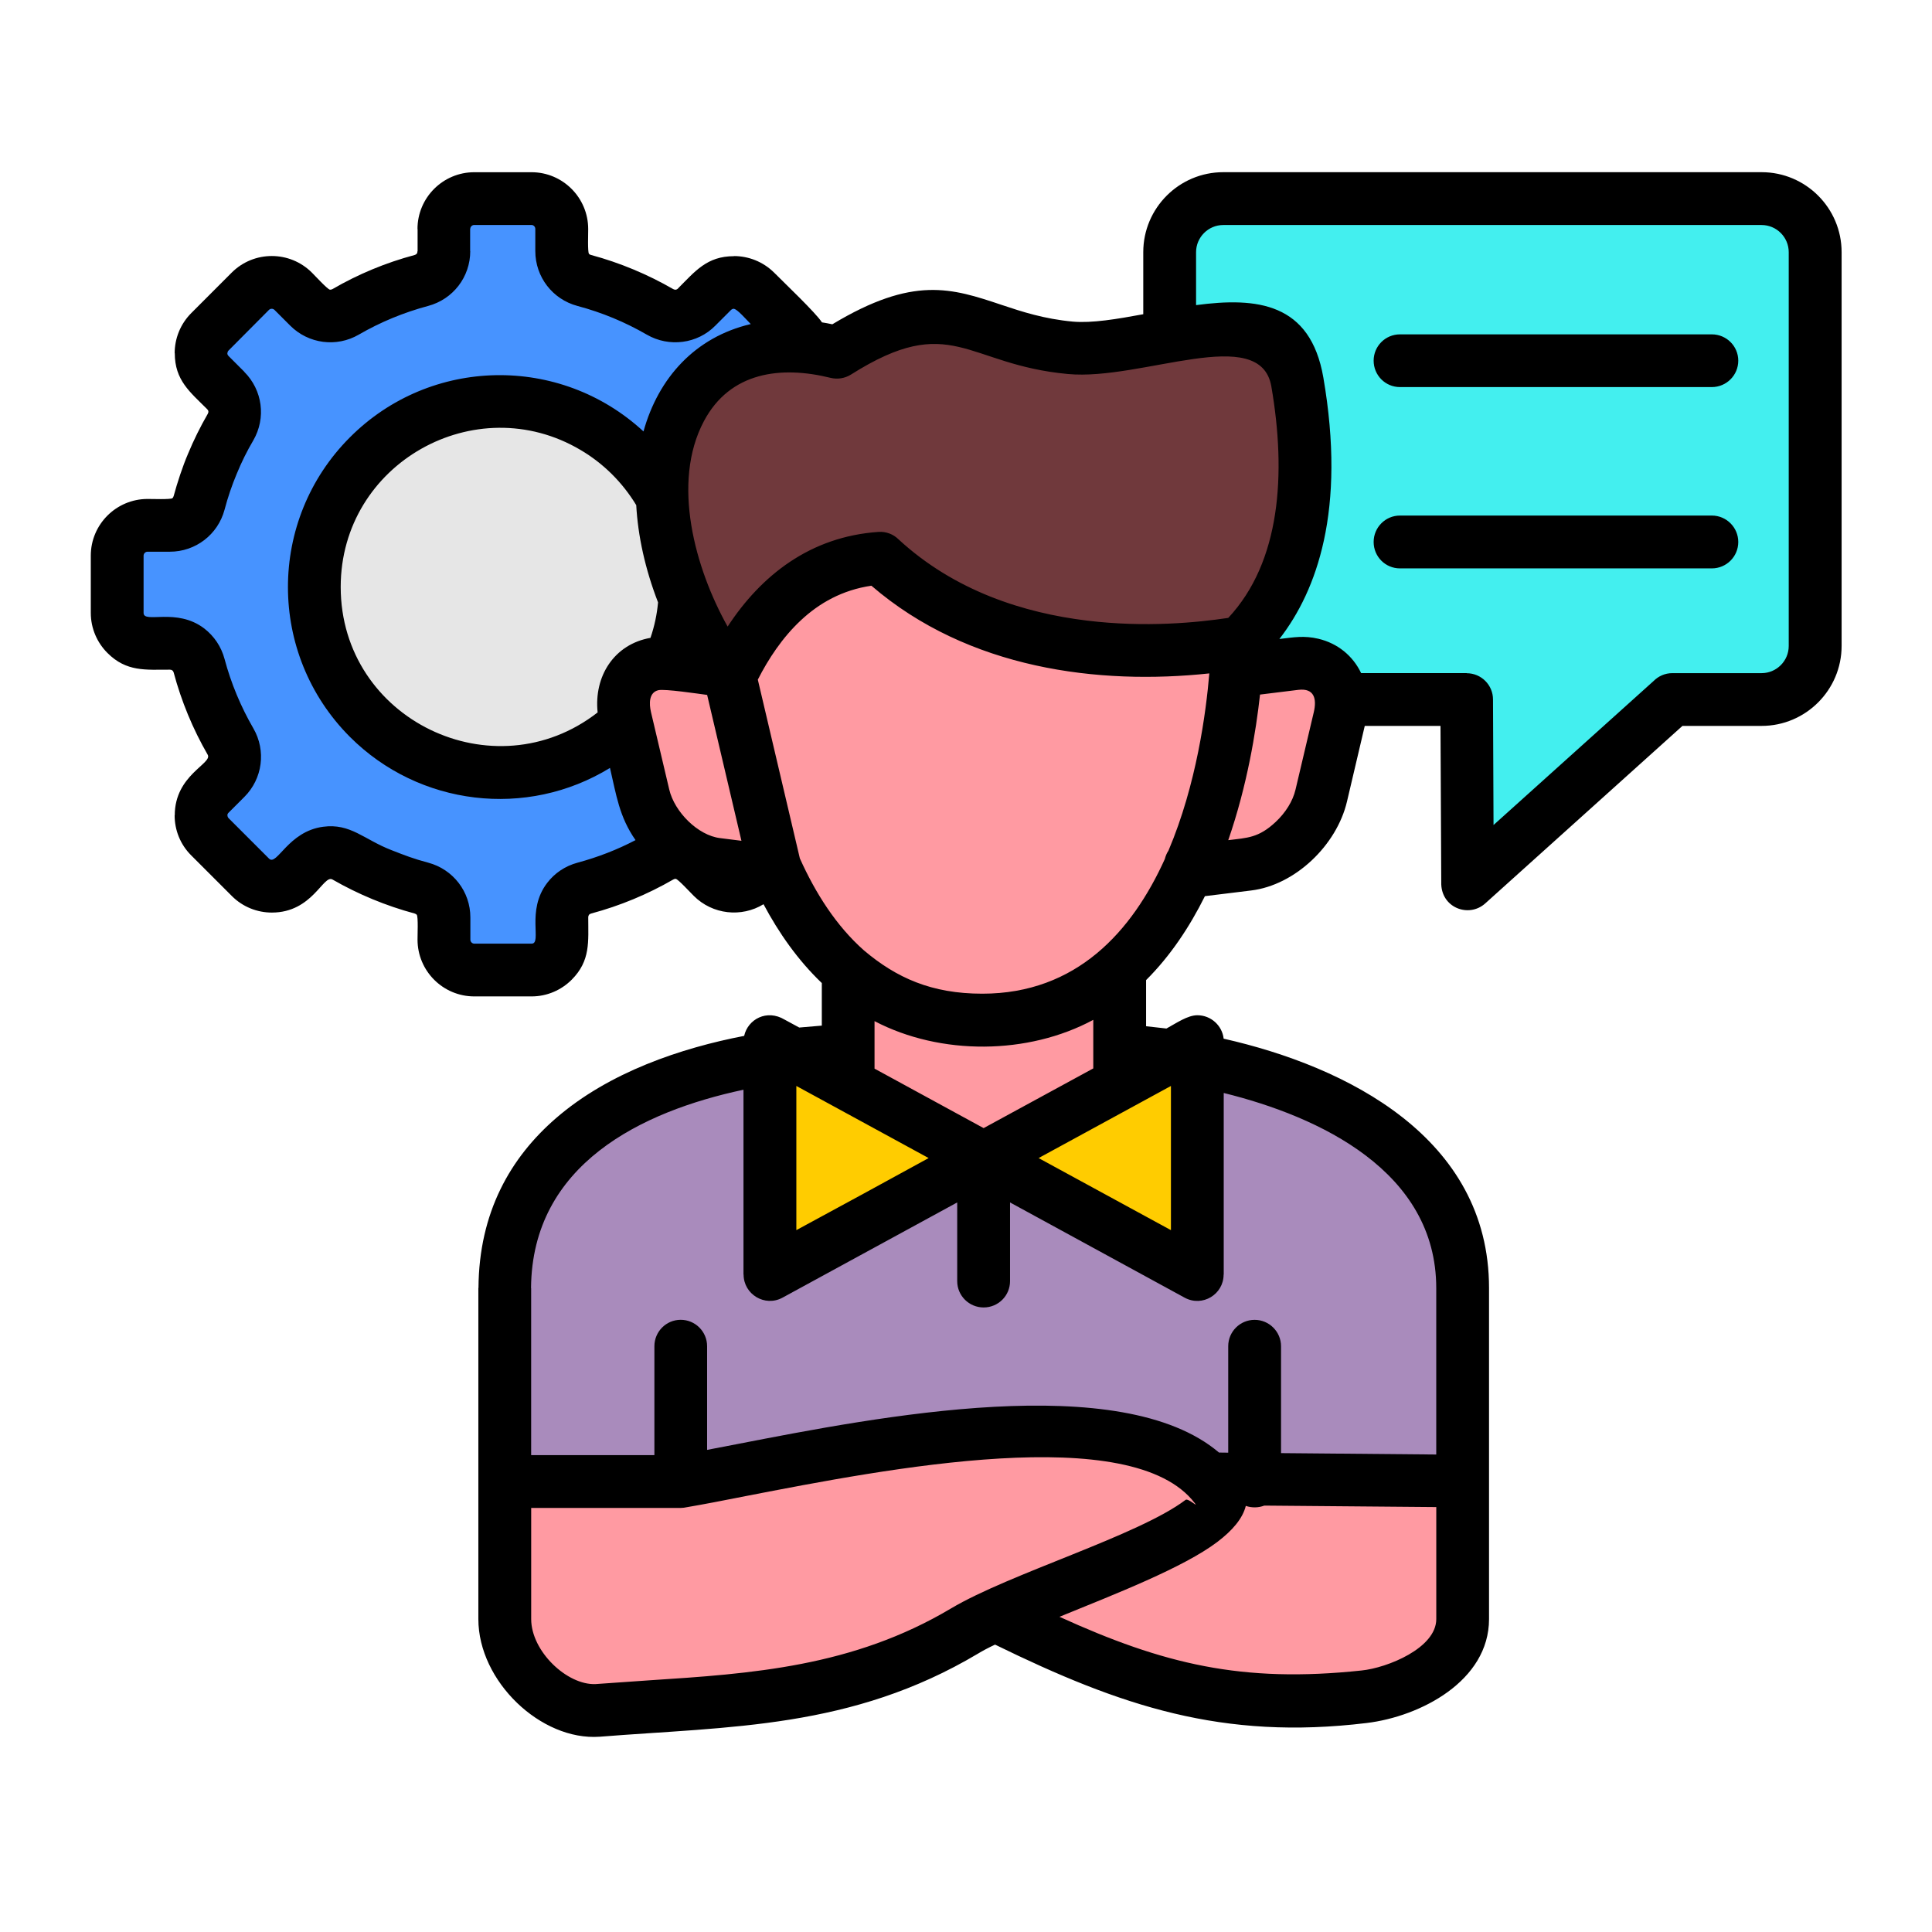
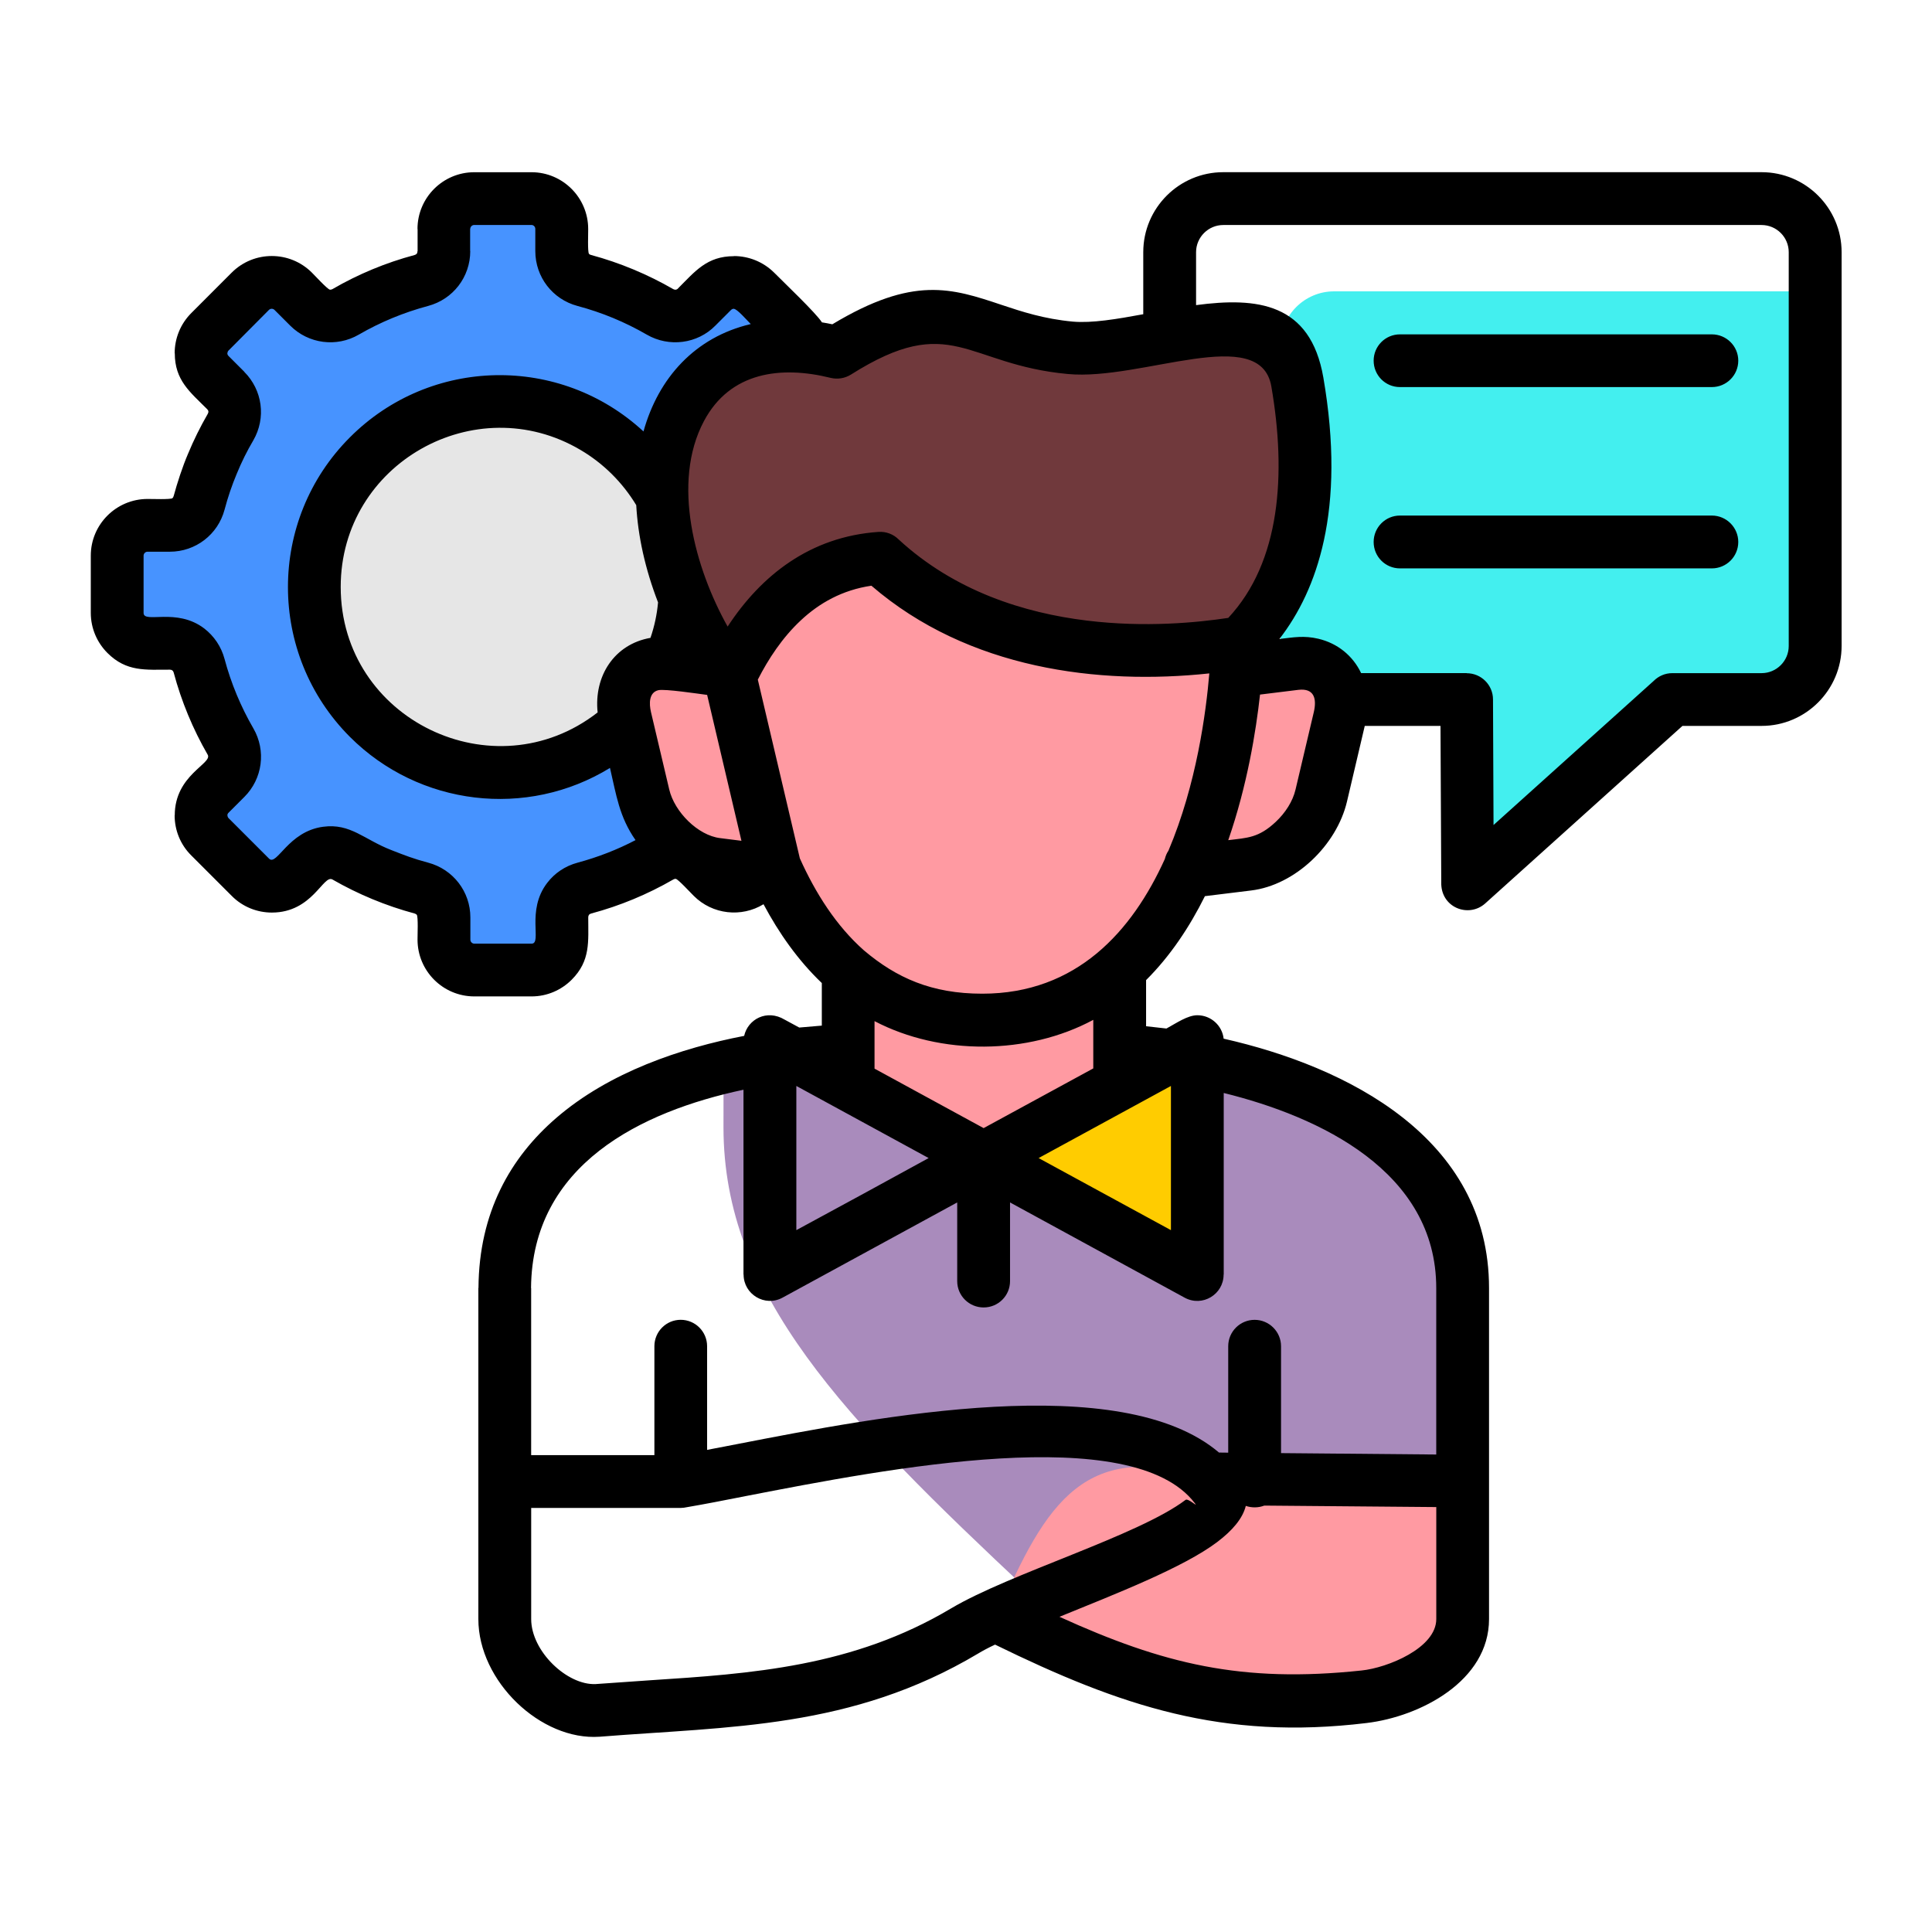
<svg xmlns="http://www.w3.org/2000/svg" id="Layer_1" viewBox="0 0 512 512" width="300" height="300">
  <g width="100%" height="100%" transform="matrix(1,0,0,1,0,0)">
    <g clip-rule="evenodd" fill-rule="evenodd">
-       <path d="m443.2 185.38-54.28 48.87-.23-48.87h-64.52c-7.82 0-14.2-6.38-14.2-14.2v-104.35c0-7.82 6.38-14.2 14.2-14.2h142.67c7.82 0 14.2 6.38 14.2 14.2v104.34c0 7.82-6.38 14.2-14.2 14.2h-23.64z" fill="#43efef" fill-opacity="1" data-original-color="#36bfbfff" stroke="none" stroke-opacity="1" />
      <path d="m443.2 185.38-54.28 48.87-.23-48.87h-49.35v-93.97c0-7.82 6.38-14.2 14.2-14.2h127.5v93.97c0 7.82-6.38 14.2-14.2 14.2z" fill="#43efef" fill-opacity="1" data-original-color="#43efefff" stroke="none" stroke-opacity="1" />
      <path d="m125.69 52.63h15.17c4.42 0 8.02 3.6 8.02 8.05v5.87c0 3.71 2.41 6.83 5.98 7.8 7.11 1.9 13.83 4.71 20.07 8.31 3.17 1.84 7.09 1.33 9.69-1.28l4.17-4.17c3.15-3.15 8.25-3.15 11.4 0l10.72 10.72c3.15 3.12 3.15 8.25 0 11.37l-4.17 4.17c-2.61 2.64-3.12 6.52-1.28 9.72 3.6 6.24 6.41 12.95 8.31 20.07.96 3.57 4.08 5.95 7.8 5.95h5.87c4.45 0 8.05 3.63 8.05 8.05v15.17c0 4.42-3.6 8.05-8.05 8.05h-5.87c-3.71 0-6.83 2.41-7.8 5.98-1.9 7.09-4.71 13.83-8.31 20.04-1.84 3.2-1.33 7.11 1.28 9.72l4.17 4.17c3.15 3.15 3.15 8.25 0 11.4l-10.72 10.72c-3.15 3.12-8.25 3.12-11.37 0l-4.2-4.17c-2.61-2.64-6.52-3.15-9.69-1.28-6.24 3.57-12.95 6.41-20.07 8.31-3.57.96-5.98 4.08-5.98 7.77v5.9c0 4.42-3.6 8.05-8.02 8.05h-15.17c-4.45 0-8.05-3.63-8.05-8.05v-5.9c0-3.69-2.41-6.8-5.98-7.77-7.09-1.9-13.83-4.73-20.04-8.31-3.2-1.87-7.11-1.36-9.72 1.28l-4.17 4.17c-3.15 3.12-8.25 3.12-11.4 0l-10.72-10.72c-3.12-3.15-3.12-8.25 0-11.4l4.17-4.17c2.61-2.61 3.15-6.52 1.28-9.72-3.6-6.21-6.41-12.95-8.31-20.04-.96-3.57-4.08-5.98-7.77-5.98h-5.9c-4.42 0-8.05-3.63-8.05-8.05v-15.17c0-4.42 3.63-8.05 8.05-8.05h5.9c3.69 0 6.8-2.38 7.77-5.95 1.9-7.11 4.71-13.83 8.31-20.07 1.87-3.2 1.33-7.09-1.28-9.72l-4.17-4.17c-3.12-3.12-3.12-8.25 0-11.37l10.72-10.72c3.15-3.15 8.25-3.15 11.4 0l4.17 4.17c2.61 2.61 6.52 3.12 9.72 1.28 6.21-3.6 12.95-6.41 20.04-8.31 3.57-.96 5.98-4.08 5.98-7.8v-5.87c0-4.45 3.6-8.05 8.05-8.05z" fill="#4793ff" fill-opacity="1" data-original-color="#4793ffff" stroke="none" stroke-opacity="1" />
      <path d="m132.43 106.4c27.13 0 49.15 22.03 49.15 49.15 0 27.16-22.03 49.15-49.15 49.15-27.16 0-49.15-22-49.15-49.15 0-27.12 22-49.15 49.15-49.15z" fill="#e6e6e6" fill-opacity="1" data-original-color="#b3b3b3ff" stroke="none" stroke-opacity="1" />
-       <path d="m174.61 130.33c4.42 7.37 6.97 16.02 6.97 25.23 0 27.16-22.03 49.15-49.15 49.15-6.01 0-11.79-1.08-17.12-3.06-4.42-7.37-6.97-16.02-6.97-25.26 0-27.13 22.03-49.12 49.15-49.12 6.01 0 11.79 1.08 17.12 3.06z" fill="#e6e6e6" fill-opacity="1" data-original-color="#e6e6e6ff" stroke="none" stroke-opacity="1" />
      <path d="m327.6 177.81 15.62-1.93c8.59-1.05 13.86 5.44 11.76 14.4l-4.85 20.55c-2.1 8.99-10.86 17.18-19.45 18.23l-15.62 1.93z" fill="#ff9aa2" fill-opacity="1" data-original-color="#ff9aa2ff" stroke="none" stroke-opacity="1" />
-       <path d="m294.38 278.44h-67.21c-20.78 0-92.98 7.09-93.4 62.9v82.72c0 11.85 10.52 18.17 22.42 18.11v-20.61h209.14v20.64c11.31-1.25 22.28-6.35 22.28-18.14v-82.72c0-51.45-72.4-62.9-93.23-62.9z" fill="#a98bbc" fill-opacity="1" data-original-color="#6c5475ff" stroke="none" stroke-opacity="1" />
      <path d="m294.38 278.44h-67.21c-7.2 0-20.58.85-35.01 4.31-.28 5.27-.43-28.32-.43 15.99 0 44.28 31.8 76.93 80.79 122.83h92.81v20.64c11.31-1.25 22.28-6.35 22.28-18.14v-82.72c0-51.46-72.4-62.91-93.23-62.91z" fill="#a98bbc" fill-opacity="1" data-original-color="#a98bbcff" stroke="none" stroke-opacity="1" />
      <path d="m361.39 449.68c11.31-1.22 26.22-8.82 26.22-20.61v-36.6l-67.32-.6c-32.4-10.37-42.94 5.5-56.1 36.43 33.73 16.68 58.7 25.75 97.2 21.38z" fill="#ff9aa2" fill-opacity="1" data-original-color="#ff9aa2ff" stroke="none" stroke-opacity="1" />
      <path d="m296.73 235.15h-71.97v55.03l34.13 14.74h3.74l34.1-14.74z" fill="#ff9aa2" fill-opacity="1" data-original-color="#ff9aa2ff" stroke="none" stroke-opacity="1" />
-       <path d="m133.77 392.62v36.45c0 12.76 13.27 24.92 24.6 24.21 32.71-2.61 65.06-1.9 97.23-21.03 18.14-10.8 75.2-26.82 66.67-38.07-22.22-29.34-109.59-7-141.87-1.56z" fill="#ff9aa2" fill-opacity="1" data-original-color="#ff9aa2ff" stroke="none" stroke-opacity="1" />
      <path d="m193.1 177.81-15.62-1.93c-8.59-1.05-13.86 5.44-11.76 14.4l4.85 20.55c2.1 8.99 10.86 17.18 19.45 18.23l15.62 1.93z" fill="#ff9aa2" fill-opacity="1" data-original-color="#ff9aa2ff" stroke="none" stroke-opacity="1" />
      <path d="m260.3 270.33c-65.85 0-67.58-98.99-67.58-98.99 11.99-27.27 40.11-32.26 67.58-29.4 27.47-2.86 55.59 2.13 67.58 29.4 0 .01-1.73 98.99-67.58 98.99z" fill="#ff9aa2" fill-opacity="1" data-original-color="#ff9aa2ff" stroke="none" stroke-opacity="1" />
      <path d="m328.87 170.27c11.88-11.42 21.26-32.34 14.94-69.05-4.51-26.05-39.88-7.17-60.15-9.04-26.48-2.44-31.8-17.83-61.88 1.19-46.74-11.62-61.48 40.37-28.52 86.31 6.41-13.66 18.26-30.22 40-31.75 32.46 30.11 79.54 25.06 95.61 22.34z" fill="#70393c" fill-opacity="1" data-original-color="#70393cff" stroke="none" stroke-opacity="1" />
-       <path d="m260.67 306.9-28.32 15.45-28.31 15.42v-30.87-30.84l28.31 15.42z" fill="#ffcc00" fill-opacity="1" data-original-color="#ffcc00ff" stroke="none" stroke-opacity="1" />
      <path d="m260.67 306.9 28.32 15.45 28.32 15.42v-30.87-30.84l-28.32 15.42z" fill="#ffcc00" fill-opacity="1" data-original-color="#ffcc00ff" stroke="none" stroke-opacity="1" />
    </g>
    <path d="m267.67 318.66v20.86c0 3.85-3.12 6.97-7 6.97-3.86 0-7-3.12-7-6.97v-20.86l-46.29 25.23c-4.68 2.55-10.32-.88-10.32-6.12h-.03v-48.98c-27.04 5.75-56.04 19.79-56.3 52.55h.03v44.28h32.66v-28.86c0-3.86 3.12-7 6.97-7 3.88 0 7 3.15 7 7v27.47c2.38-.45 4.96-.94 7.65-1.47 37.87-7.37 102.02-19.87 128.01 2.18l2.44.03v-28.2c0-3.86 3.12-7 7-7 3.86 0 7 3.15 7 7v28.32l41.13.37v-44.11c0-30.93-30.95-45.44-56.32-51.7v48.13h-.03c0 5.24-5.61 8.67-10.32 6.12zm7.57-11.76 35.07 19.1v-38.21zm-14.57-7.94 29.06-15.82v-12.87c-17.26 9.3-40.45 9.5-57.97.34v12.59zm48.45-26.39c2.66-1.45 5.61-3.52 8.19-3.52 3.6 0 6.58 2.72 6.97 6.21 32.6 7.37 70.33 26.19 70.33 66.08v87.73c0 16.41-18.23 25.85-32.46 27.55-38.18 4.62-65.11-4.48-98.45-20.78-1.76.82-3.29 1.64-4.56 2.41-33.53 19.96-65.71 19.25-100.2 22h-.03c-15.56 1.11-32.14-14.68-32.14-31.18v-87.73h.03v-.03c.14-20.04 8.48-34.53 20.52-44.96 14.12-12.25 33.25-18.62 49.89-21.83.99-4.42 6.01-7.14 10.72-4.31l3.88 2.1 5.98-.51v-11.28c-6.32-6.04-11.37-13.24-15.45-20.89-5.84 3.57-13.52 2.75-18.48-2.21-.77-.74-4.14-4.42-4.76-4.51-.2-.03-.45.03-.68.17-6.83 3.94-14.12 6.97-21.74 9.01-.54.14-.79.48-.79 1.02 0 6.41.65 11.48-4.39 16.53-2.72 2.72-6.49 4.42-10.63 4.42h-15.17c-8.31 0-15.05-6.75-15.05-15.05 0-1.16.2-6.07-.2-6.58-.11-.14-.31-.26-.57-.34-7.6-2.04-14.97-5.1-21.77-9.01-2.44-1.42-5.27 8.76-16.07 8.76-3.85 0-7.71-1.47-10.63-4.42l-10.71-10.71c-2.95-2.92-4.42-6.77-4.42-10.63h.03c0-10.74 10.09-13.72 8.73-16.07-3.94-6.83-6.97-14.15-9.01-21.77-.14-.51-.48-.77-1.02-.77-6.41 0-11.48.62-16.53-4.42-2.72-2.72-4.42-6.49-4.42-10.63v-15.17c0-8.28 6.75-15.02 15.05-15.02 1.16 0 6.07.17 6.58-.2.14-.11.26-.31.34-.6.94-3.46 2.35-7.8 3.8-11.17 1.5-3.63 3.26-7.17 5.22-10.57.28-.48.23-.91-.17-1.28-4.54-4.54-8.56-7.63-8.56-14.8h-.03c0-3.85 1.47-7.71 4.42-10.66l10.69-10.7c5.87-5.87 15.39-5.87 21.26 0 .68.68 4.17 4.45 4.76 4.51.23.03.45-.03.68-.14 6.83-3.97 14.14-7 21.77-9.04.51-.14.77-.45.77-1.02h.03v-5.87h-.03c0-8.31 6.75-15.05 15.05-15.05h15.17c8.28 0 15.02 6.75 15.02 15.05 0 1.16-.17 6.07.2 6.55.11.17.31.28.6.34 7.57 2.04 14.97 5.13 21.74 9.04.48.26.91.2 1.28-.17v-.03c4.51-4.51 7.63-8.53 14.8-8.53v-.03c3.85 0 7.71 1.47 10.66 4.39 2.58 2.61 11.06 10.66 12.67 13.18.91.14 1.81.31 2.75.51 21.49-12.93 31.61-9.58 44.9-5.13 5.27 1.76 11.17 3.71 18.85 4.42 5.02.45 11.74-.68 18.65-1.96v-16.44c0-11.71 9.52-21.2 21.2-21.2h142.67c11.68 0 21.2 9.5 21.2 21.2v104.34c0 11.68-9.52 21.2-21.2 21.2h-20.98l-52.27 47.05c-4.39 3.94-11.85 1.11-11.65-5.64l-.2-41.41h-20.07l-4.71 20.04c-2.72 11.56-13.72 22.17-25.43 23.58l-12.22 1.5c-4.05 8.14-9.16 15.85-15.59 22.25v12.22zm-80.08 43.66 17.06-9.33-35.06-19.11v38.21zm96.46-152.48c13.86-14.83 15.42-38.13 11.42-61.34-2.92-16.81-34.3-1.47-53.89-3.29-27.16-2.49-30.84-16.7-57.51.14-1.67 1.05-3.63 1.3-5.39.88-13.15-3.26-26.65-1.62-33.59 11.48-8.67 16.33-2.32 39.06 6.29 54.43 8.87-13.55 21.85-23.84 39.97-25.09 2.04-.14 3.97.62 5.33 1.98 14.91 13.75 33.34 19.5 49.89 21.52 15.51 1.9 29.37.51 37.48-.71zm25.34-20.52c-2.38 10.97-6.66 19.5-11.79 26.11 3.83-.45 6.52-.96 10.35-.06 5.1 1.22 9.13 4.51 11.31 9.1h27.98v.03c3.85 0 6.97 3.12 6.97 6.95l.14 33.28 42.43-38.18c1.28-1.28 3-2.07 4.96-2.07h23.64c3.97 0 7.2-3.23 7.2-7.2v-104.36c0-3.97-3.23-7.2-7.2-7.2h-142.66c-3.94 0-7.2 3.23-7.2 7.2v14.03c16.13-2.15 30.3-.65 33.73 19.19 3.01 17.47 2.64 31.67.14 43.18zm-30.36 35.23c-29.23 3.12-63.84-1.08-89.55-23.24-7.71 1.13-13.83 4.62-18.68 9.16-4.93 4.59-8.65 10.29-11.42 15.73l11.14 47.37c4.14 9.21 9.64 17.89 16.98 24.38 8.62 7.29 17.94 11.48 31.35 11.48 25.06 0 39.74-16.58 48.39-35.69.2-.79.51-1.56.96-2.21 7.46-17.58 9.98-36.8 10.83-46.98zm-146.09-18.82c-3.43-8.87-5.33-17.6-5.78-25.77-3.63-6.01-8.7-11.06-14.77-14.63-27.81-16.44-63.55 3.54-63.55 36.31 0 35.18 40.62 54.65 68.09 33.25-1.02-9.61 4.39-18.08 14-19.76 1.04-3.02 1.72-6.17 2.01-9.4zm-3.86-45.3c3.94-14.2 13.69-25 28.43-28.46-1.11-1.11-3.63-4.03-4.48-4.03v-.03c-.26 0-.51.11-.74.31l-4.17 4.17c-4.73 4.82-12.25 5.81-18.17 2.38-5.78-3.34-11.88-5.87-18.37-7.6-6.6-1.76-11.17-7.68-11.17-14.54v-5.87c0-.57-.45-1.05-1.02-1.05h-15.17c-.57 0-1.05.48-1.05 1.05h-.03v5.87h.03c0 6.86-4.56 12.78-11.17 14.54-6.46 1.73-12.64 4.28-18.37 7.6-5.9 3.43-13.35 2.44-18.17-2.38l-4.17-4.17c-.4-.4-1.08-.4-1.47 0l-10.69 10.75c-.2.2-.31.45-.31.74h-.03c0 .26.11.51.34.74l4.17 4.17h-.03c4.85 4.85 5.84 12.22 2.41 18.17-1.67 2.83-3.15 5.81-4.42 8.93-1.25 2.98-2.32 6.12-3.2 9.44-1.76 6.6-7.68 11.14-14.51 11.14h-5.9c-.57 0-1.05.48-1.05 1.05v15.17c0 2.92 8.73-1.5 16.1 4.14 2.55 1.98 4.48 4.76 5.36 8.08 1.73 6.46 4.31 12.64 7.63 18.37 3.43 5.92 2.44 13.35-2.38 18.17l-4.17 4.17c-.23.2-.34.48-.34.74h.03c0 .25.11.54.31.74l10.71 10.71c2.07 2.07 5.05-7.23 14.34-8.45 7.26-.96 10.8 3.37 18.06 6.18 3.71 1.45 5.78 2.27 9.78 3.34 6.6 1.76 11.17 7.68 11.17 14.51v5.9c0 .57.48 1.05 1.05 1.05h15.17c2.89 0-1.53-8.73 4.14-16.1 1.96-2.58 4.76-4.48 8.05-5.36 5.36-1.45 10.49-3.43 15.36-5.98-4.34-6.21-5.1-12.02-6.77-19.13-22.05 13.52-50.6 10.09-68.91-8.22-21.91-21.94-21.91-57.49 0-79.4 21.35-21.39 55.68-21.99 77.79-1.55zm163.39 69.73c-1.08 9.78-3.4 24.09-8.42 38.58 5.1-.62 8.05-.6 12.56-4.82 2.58-2.41 4.54-5.47 5.27-8.59l4.85-20.55c.79-3.43.17-6.38-4.11-5.87zm-146.52.09c-2.38-.31-11.23-1.64-12.93-1.25-2.52.6-2.47 3.57-1.96 5.78l4.85 20.55c1.39 5.9 7.57 12.16 13.49 12.87l5.64.71zm147.65 214.84c-1.56.6-3.32.62-4.9.08-.82 3.32-3.51 6.49-7.54 9.55-8.99 6.8-27.04 13.8-41.84 19.84 27.55 12.53 48.3 17.6 80.05 14.23 6.89-.71 19.81-5.95 19.81-13.63v-29.68zm-153.01.42c-.51.11-1.08.2-1.64.2h-39.63v29.45c0 8.53 9.5 17.55 17.06 17.23 4.2-.31 9.18-.65 14.17-.99 27.1-1.76 53.97-3.54 80.02-19.05 15.65-9.3 49.69-19.33 62.16-28.77.71-.54 3.46 2.18 2.49.91-16.55-21.86-81.64-9.18-119-1.93-5.91 1.17-11.15 2.19-15.63 2.95zm188.96-296.84c-3.86 0-6.97-3.12-6.97-7 0-3.85 3.12-6.97 6.97-6.97h82.66c3.86 0 7 3.12 7 6.97 0 3.88-3.15 7-7 7zm0 48.05c-3.86 0-6.97-3.12-6.97-7 0-3.86 3.12-7 6.97-7h82.66c3.86 0 7 3.15 7 7 0 3.88-3.15 7-7 7z" fill="#000000" fill-opacity="1" data-original-color="#000000ff" stroke="none" stroke-opacity="1" />
  </g>
</svg>